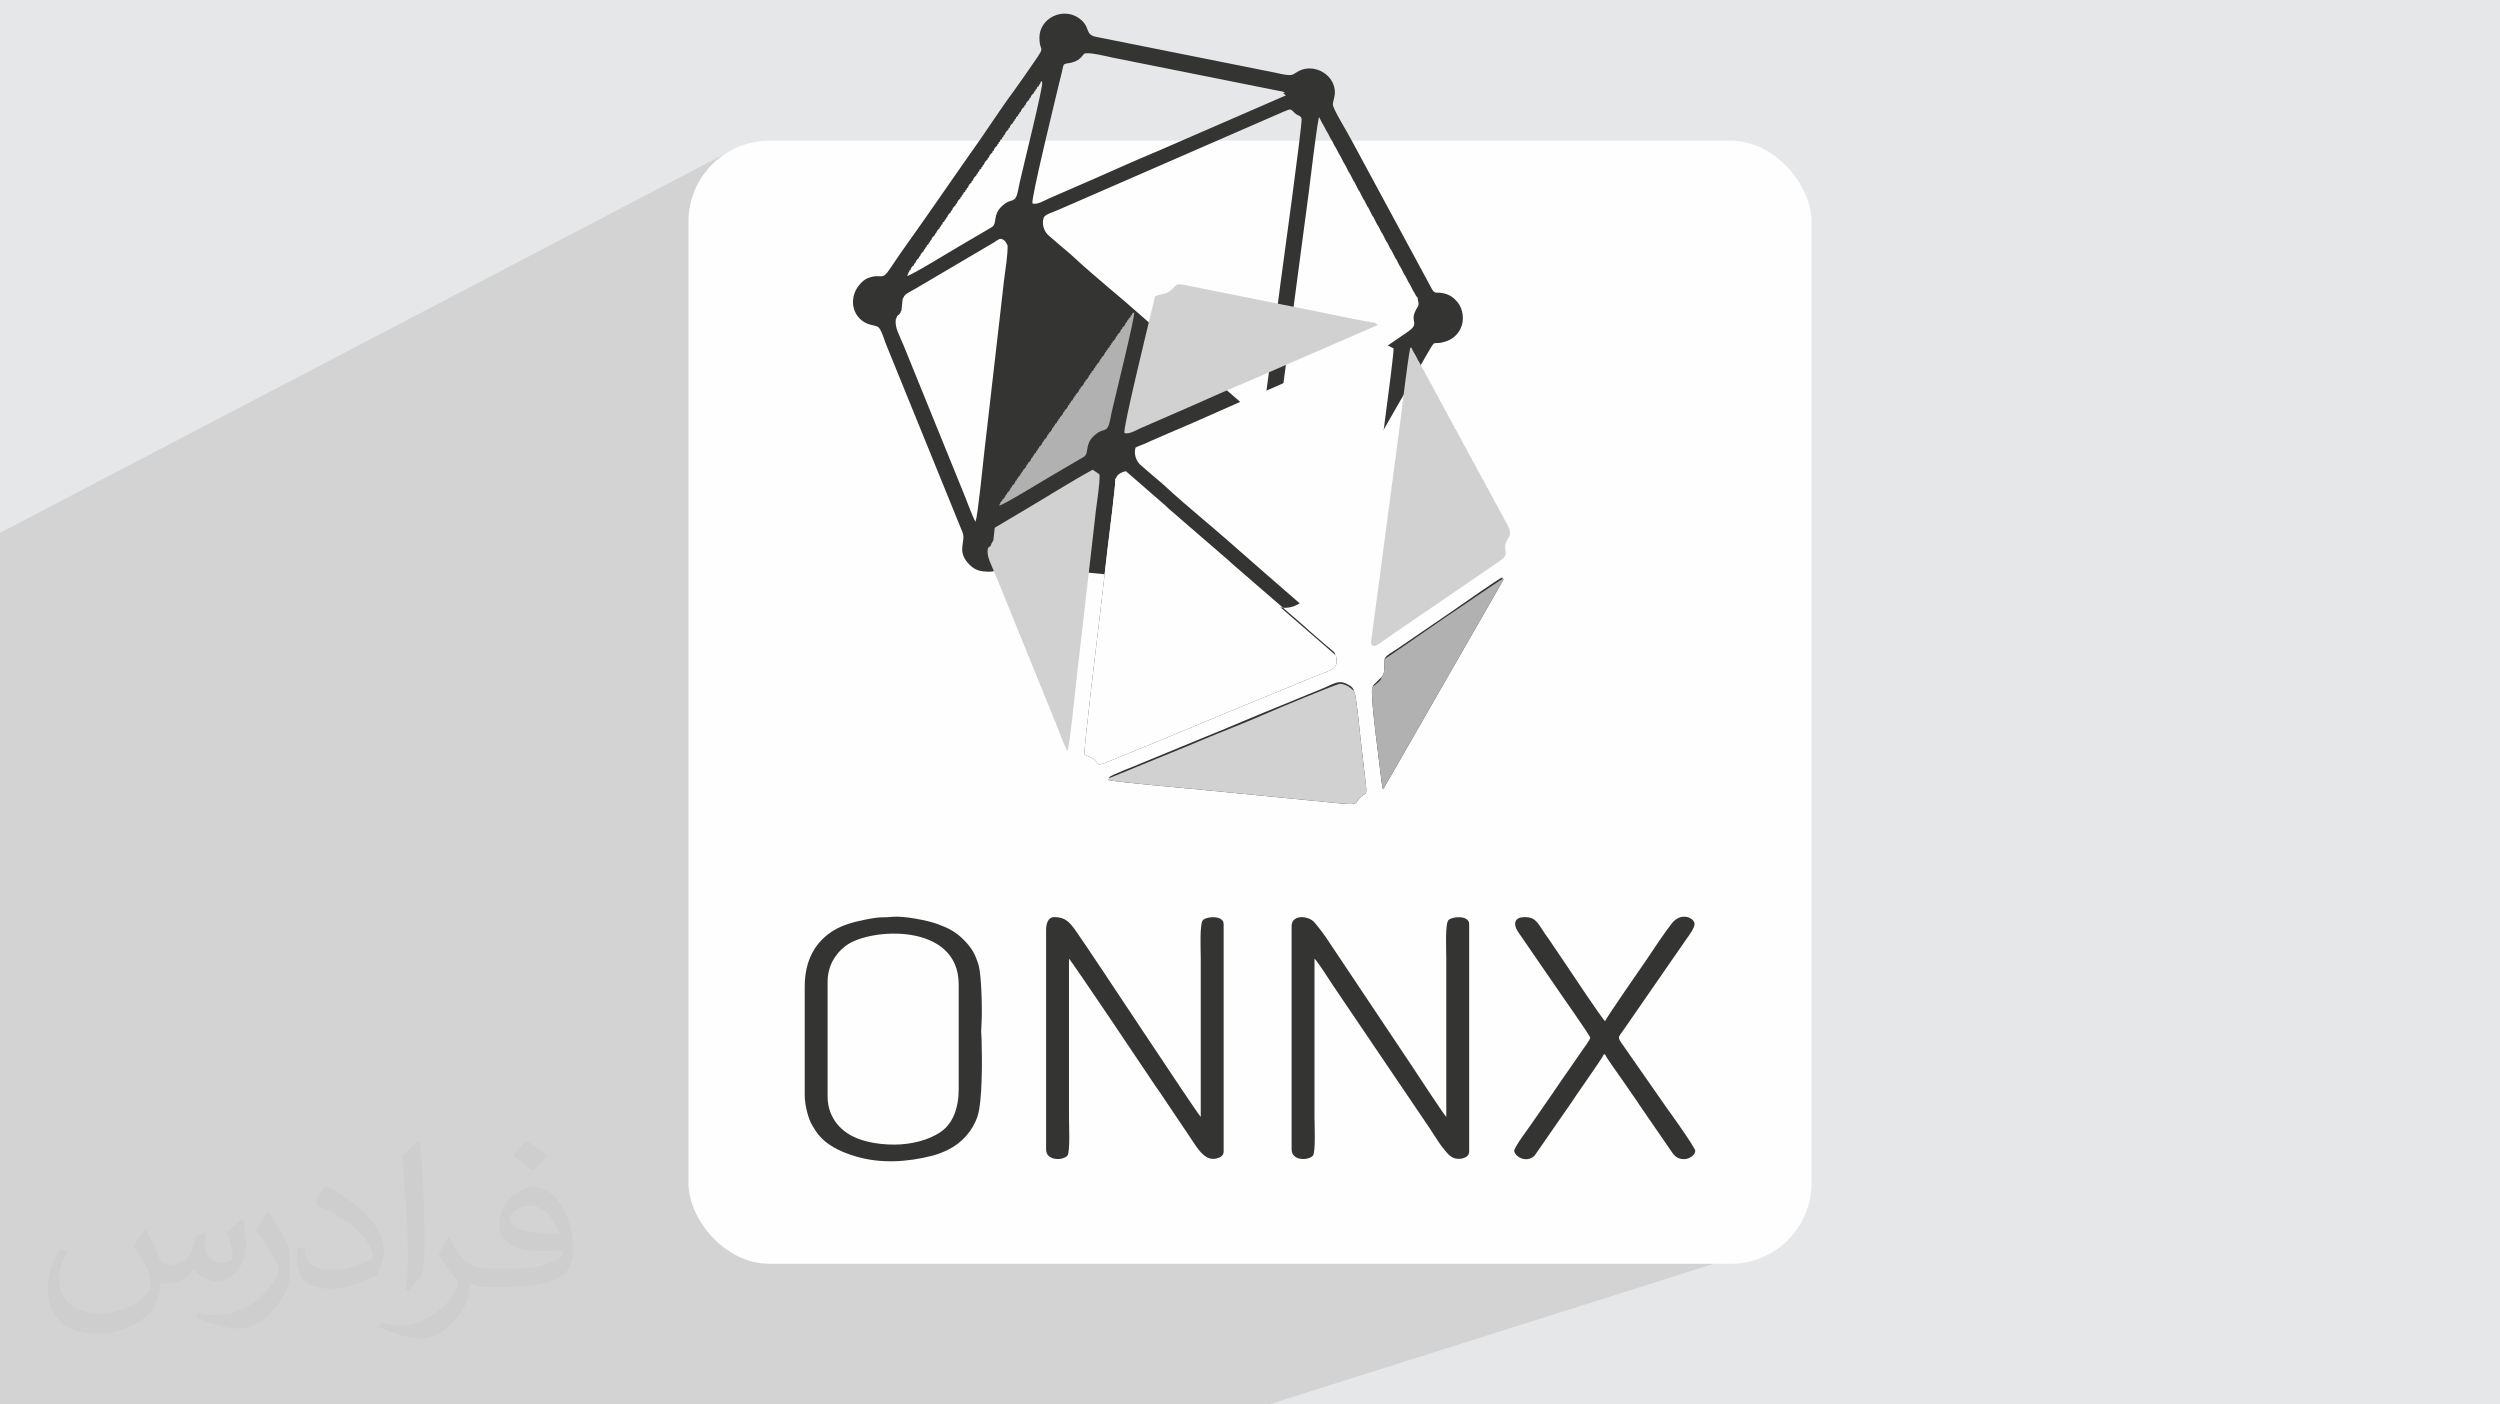
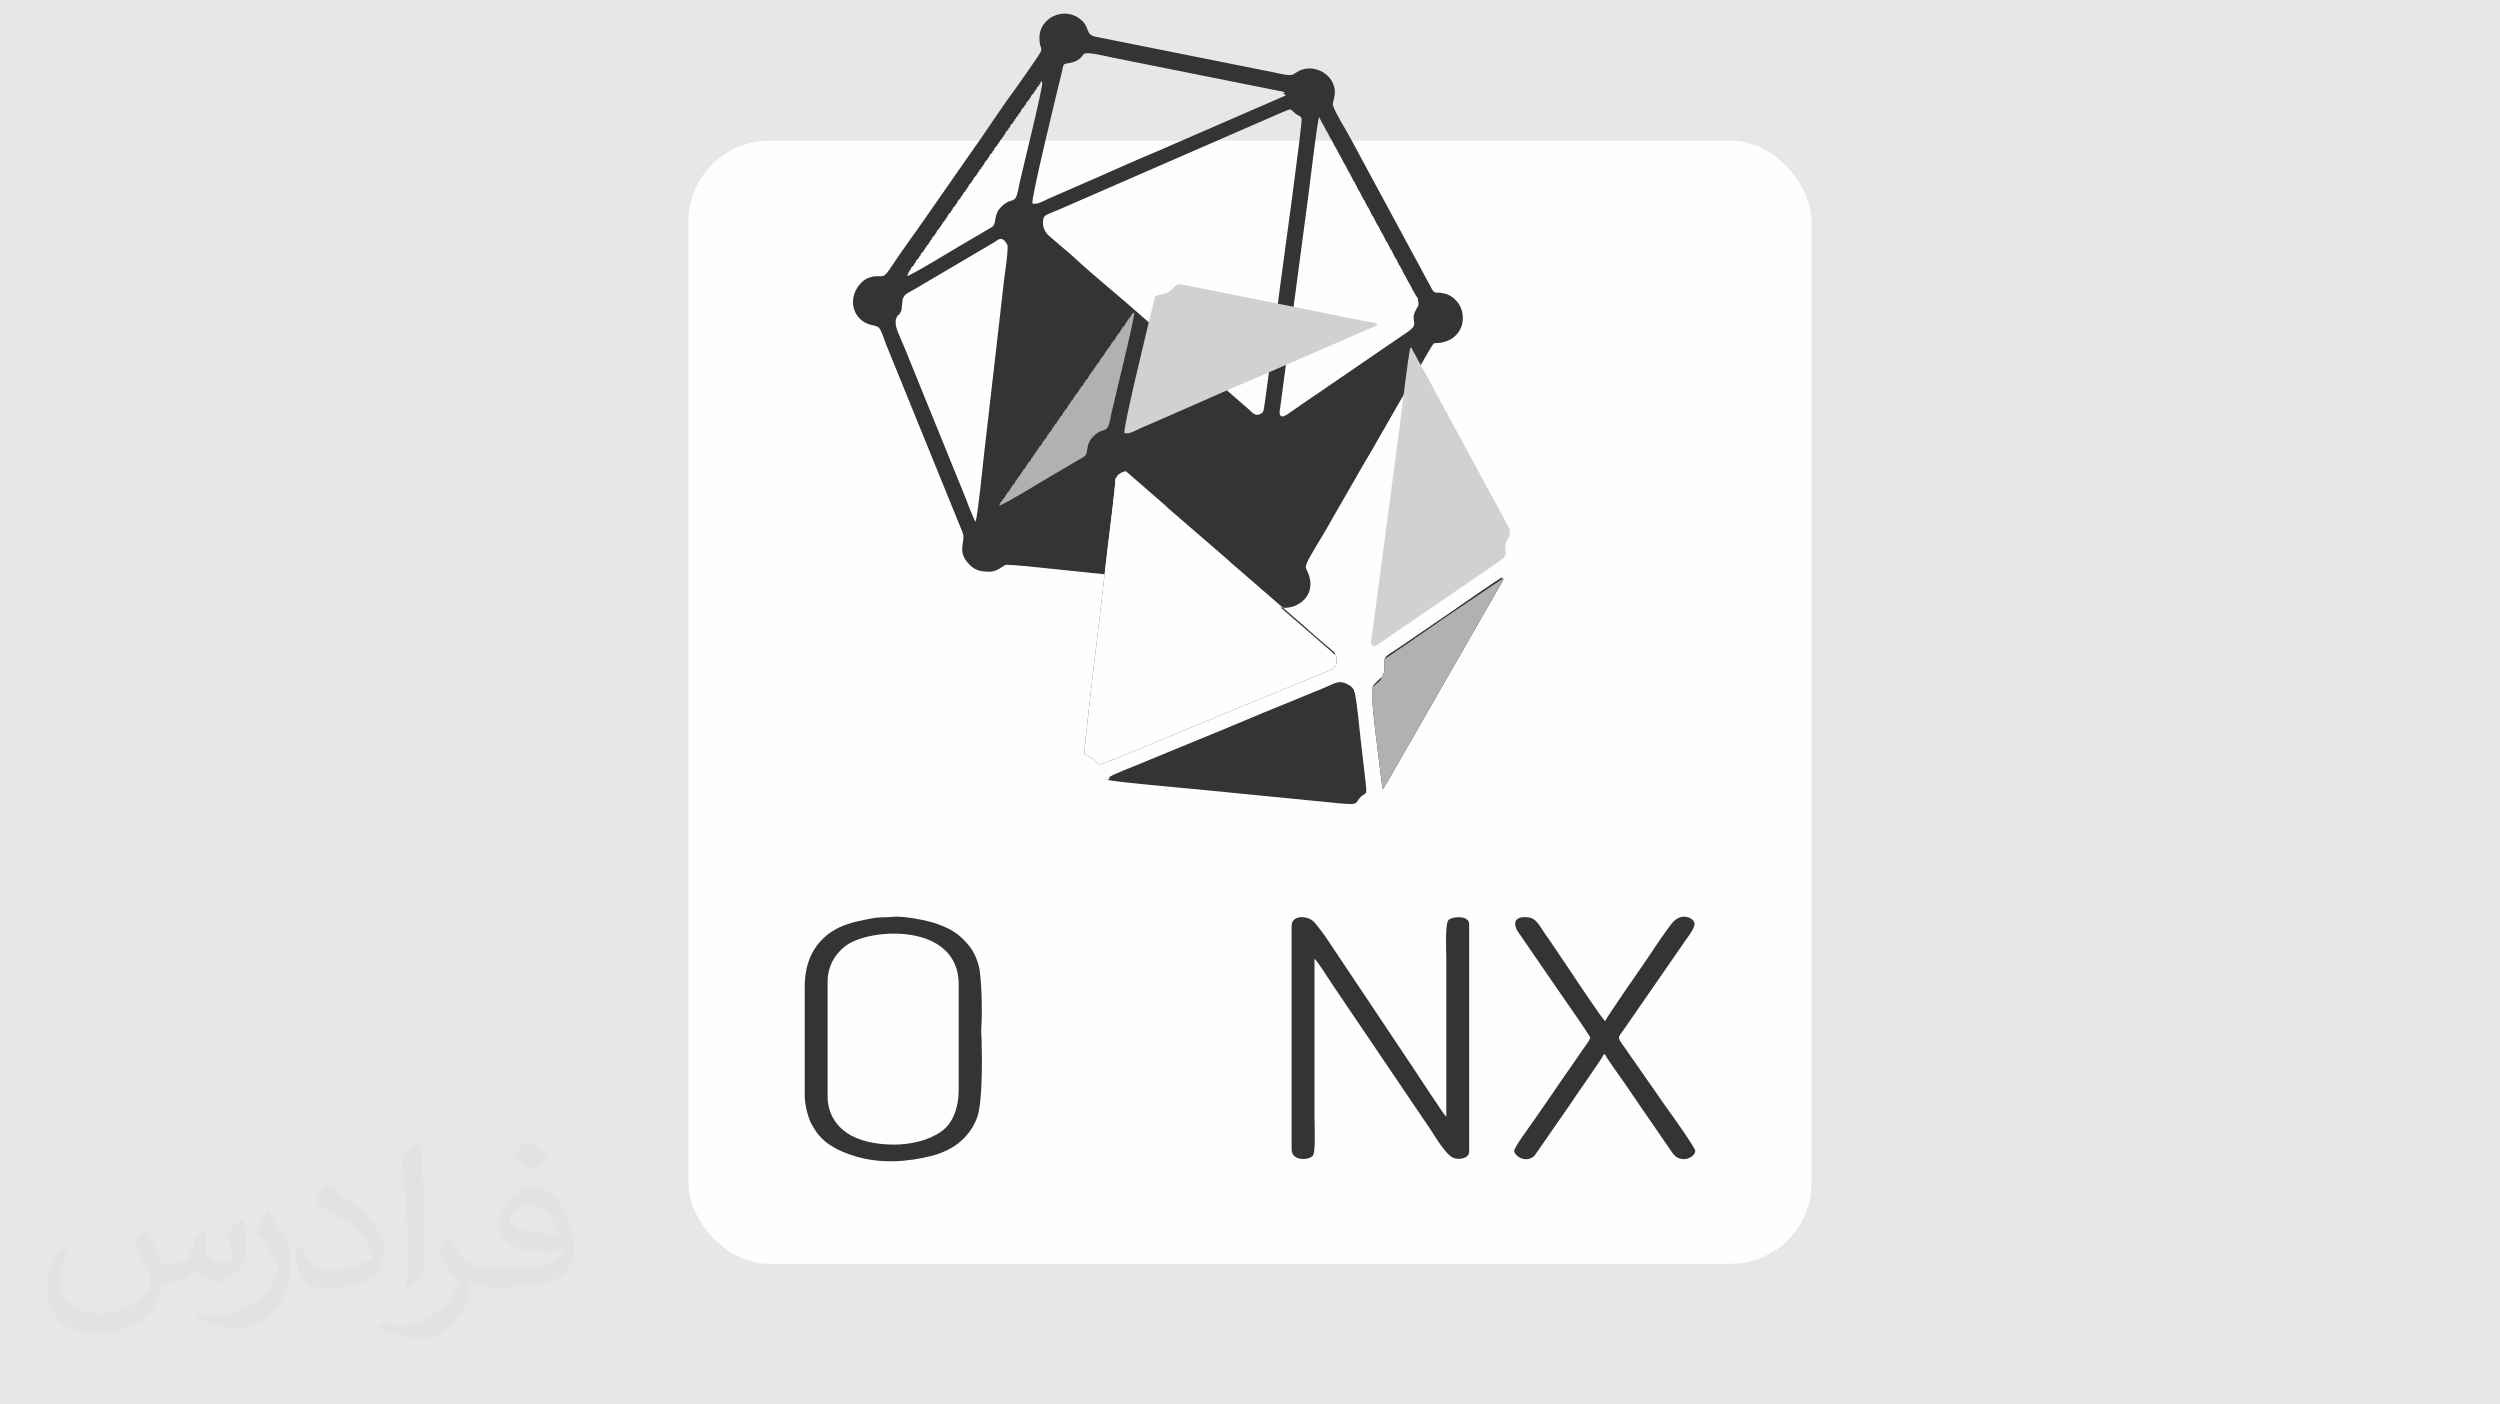
<svg xmlns="http://www.w3.org/2000/svg" xml:space="preserve" width="94.192mm" height="52.917mm" version="1.0" style="shape-rendering:geometricPrecision; text-rendering:geometricPrecision; image-rendering:optimizeQuality; fill-rule:evenodd; clip-rule:evenodd" viewBox="0 0 9404.92 5283.66">
  <defs>
    <style type="text/css">
   
    .fil3 {fill:#FEFEFE}
    .fil4 {fill:#343433}
    .fil7 {fill:#B1B1B1}
    .fil6 {fill:#D1D1D1}
    .fil5 {fill:#FEFEFE}
    .fil2 {fill:#373435;fill-opacity:0.031}
    .fil1 {fill:#2B2A29;fill-opacity:0.102}
    .fil0 {fill:#E6E7E8}
   
  </style>
  </defs>
  <g id="Layer_x0020_1">
    <polygon class="fil0" points="-0,0 9404.92,0 9404.92,5283.66 -0,5283.66 " />
-     <polygon class="fil1" points="6532.25,3955.98 6723.22,4667.13 4773.4,5283.66 38.76,5283.66 -0,5283.66 -0,2004.49 2736.98,573.52 " />
    <path class="fil2" d="M548.54 4627.69c17.95,27.21 29.6,53.36 40.96,82.43 8.45,16.91 12.93,48.09 52.57,48.09 11.61,0 28.28,-3.42 43.06,-11.61 16.63,-8.73 29.32,-21.94 35.94,-42l15.85 -53.36 38.57 -19.02 2.64 2.64c-5.27,20.09 -6.59,39.36 -6.59,54.43 0,44.63 38.57,61.56 69.22,61.56 17.95,0 34.09,-8.73 34.09,-25.11 0,-21.13 -8.98,-57.06 -20.62,-89.29 17.95,-17.95 35.94,-35.94 56.53,-50.47l3.17 1.6c8.98,38.04 14,75.56 14,100.66 0,24.57 -10.83,51.79 -19.81,69.49 -18.49,34.87 -51.25,62.62 -90.87,62.62 -30.1,0 -63.65,-15.07 -86.66,-43.06l-1.32 0c-21.66,26.96 -55.22,51.25 -108.86,51.25l-16.63 0c-2.64,35.41 -10.29,60.49 -21.94,82.95 -31.95,62.34 -126.81,106.47 -216.1,106.47 -124.17,0 -186.51,-71.59 -186.51,-166.96 0,-58.91 19.27,-113.6 48.88,-152.42l24.29 10.04c-18.49,35.41 -30.91,68.68 -30.91,101.45 0,89.29 72.66,131.83 156.4,131.83 77.68,0 173.83,-49.41 191.28,-106.72 -6.59,-62.62 -30.1,-91.93 -66.04,-148.99 10.83,-19.02 24.83,-38.04 42.28,-58.38l3.17 0 0 0 0 0 -0.02 -0.09zm1432.13 -336.04c26.15,16.39 51.79,35.66 76.87,57.85 -14,19.81 -31.45,37.79 -53.11,53.64 -25.11,-20.34 -50.19,-37.79 -75.84,-56.27 17.42,-19.55 34.62,-38.29 52.04,-55.22l0 0 0 0 0 0 0 0 0 0 0.03 0zm13.47 244.11c-42.28,0 -76.87,27.75 -76.87,48.34 0,44.13 84.53,57.85 185.72,57.31 -12.68,-51.79 -57.06,-105.68 -108.86,-105.68l0.01 0.03zm-94.86 236.19c54.96,0 103.04,-1.6 139.74,-10.83 40.96,-10.29 75.56,-30.91 75.56,-45.17 0,-3.7 0,-8.19 -1.32,-11.89 -22.98,2.11 -49.41,2.11 -72.38,2.11 -74.49,0 -131.55,-16.91 -154.02,-58.66 -5.55,-11.61 -9.51,-24.57 -9.51,-39.36 0,-40.43 17.42,-79.79 48.09,-107 25.61,-22.45 53.89,-36.44 82.67,-36.44 52.04,0 93.51,41.75 122.57,107.54 15.85,35.94 26.68,77.4 26.68,129.72 0,34.87 -9.51,64.19 -31.17,85.85 -40.43,39.11 -114.92,53.89 -229.04,53.89l-51.79 0 0 0 -13.47 0c-28.28,0 -48.62,-5.02 -64.72,-17.42l-2.64 0c0.79,6.59 1.32,12.93 1.32,19.02 0,25.61 -8.45,58.38 -25.61,84.53 -50.72,75.3 -105.68,108.04 -153.24,108.04 -48.09,0 -107,-18.49 -160.11,-42.54l9.51 -18.49c17.17,7.13 40.96,11.89 73.7,11.89 85.85,0 198.66,-82.43 212.66,-163 -3.17,-6.59 -8.98,-15.32 -17.17,-24.57 -25.11,-29.85 -40.96,-54.68 -55.75,-80.83 12.68,-25.11 24.29,-45.17 35.13,-63.4l4.49 -0.53c36.72,74.77 69.99,117.55 144.23,117.55l11.61 0 0 0 53.89 0 0 0 0 0 0 0 0 0 0 0 0.09 0.01zm-371.98 79c6.34,-34.34 6.87,-72.91 6.87,-108.86l0 -53.36c0,-99.6 -12.68,-244.36 -22.98,-338.68 17.95,-19.27 43.06,-42 62.87,-57.31l5.81 1.6c13.47,118.62 16.63,256 16.63,383.06 0,33.3 -1.32,65.79 -4.49,89.55 -1.85,30.1 -19.27,52.83 -56.53,87.7l-8.19 -3.7zm-382.8 -157.19c1.85,46.77 24.83,83.49 105.15,83.49 49.93,0 92.19,-12.93 138.96,-35.13 8.45,-3.7 12.93,-8.73 12.93,-12.93 0,-29.32 -22.45,-68.15 -60.23,-103.55 -36.72,-33.3 -85.34,-62.62 -130.76,-82.18 -15.6,-6.59 -20.62,-13.47 -20.62,-20.09 0,-13.47 17.95,-41.75 32.77,-62.09l5.02 -0.53c52.04,27.21 110.17,67.64 153.24,112.53 39.11,41.47 63.4,83.49 63.4,129.19 0,33.81 -10.29,65.51 -26.96,95.11 -57.06,28.79 -117.83,50.72 -178.06,50.72 -73.17,0 -123.1,-34.34 -123.1,-114.92 0,-8.73 0,-22.19 3.17,-39.64l25.11 0 0 0 0 0 0 0 0 0 0 0 -0.02 0zm-132.37 -132.9l45.45 73.45c16.63,27.21 32.23,56.81 32.23,103.55l0 59.7c0,48.34 -30.91,100.13 -80.83,151.38 -39.11,34.62 -73.7,49.41 -105.68,49.41 -47.55,0 -101.98,-14.79 -164.85,-41.75l7.13 -18.49c19.81,5.27 42.79,9.77 71.06,9.77 90.36,-0.53 182.8,-66.57 225.08,-147.15 5.02,-9.26 6.87,-17.95 6.87,-24.04 0,-9.26 -5.02,-19.55 -8.98,-28.79 -22.98,-43.31 -48.62,-82.95 -76.87,-119.68 14.79,-23.25 29.6,-45.7 45.7,-67.9l3.7 0.53 0 0 0 0 0 0 0 0 0 0 -0.02 0.01z" />
    <rect class="fil3" x="2589.93" y="529.3" width="4225.03" height="4225.03" rx="304.59" ry="304.59" />
    <g id="_1253471850368">
      <path class="fil4" d="M5093.85 2599.5l0 2.61 2.61 2.61c10.26,52.29 15.19,114.69 21.63,171.48 6.41,56.49 13.15,113.78 19.72,170.6 5.69,49.28 0,33.56 -17.29,49.88 -26.95,25.42 -1.72,33.1 -86.53,24.94l-522.13 -51.44c-39.76,-3.92 -334.1,-29.42 -344.29,-36.7 0.43,-0.45 1.12,-1.02 1.4,-1.26 0.29,-0.25 1.06,-0.96 1.4,-1.25l6.62 -5.32 -6.8 0c6.88,-9.38 101.01,-44.67 113.92,-50.46l232.74 -96.02c105.24,-41.96 214.83,-90.39 319.44,-131.95l86.84 -35.8c20.65,-8.21 38.98,-15.47 59.27,-24.22 42.09,-18.18 56.8,-31.12 92.21,-10.18 9.69,5.73 16.25,11.21 19.26,22.5zm-897.46 -798.42l2.5 -2.62c3.4,-14.63 22.6,-22.85 36.52,-26.09l146.51 127.47c5.07,4.06 7.17,7.13 12.03,11.45l223.91 193.56c5.91,4.56 7.11,6.57 12.17,11.31l272.71 236.09c9.02,8.44 15.82,13.87 24.77,22.2l61.36 53.45c5.56,4.95 7.38,5.18 13.02,10.45 17.79,16.62 18.46,12.37 21.51,25.46l2.5 2.62c10.84,53.35 -13.55,50.61 -87.82,81.64 -41.64,17.39 -82.61,34.45 -123.75,51.08 -206.34,83.42 -412.36,171.76 -618.67,255.36 -86.39,35.01 -50.06,20.86 -87.56,-2.54 -9.12,-5.69 -20.02,-8.62 -28.51,-13 -3.18,-20.68 53.77,-487.36 57.63,-520.37 10.16,-86.95 20.03,-172.69 30.12,-259.4 5.84,-50.28 28.07,-221.71 29.05,-258.13zm965.28 787.98l2.63 -5.21c2.48,-9.27 8.68,-12.66 15,-18.92 6.67,-6.61 11.51,-12.65 18.92,-17.61l2.62 -5.21 2.59 -5.22 0 -2.61 2.61 -2.61c3.33,-20.39 1.25,-31.22 2.61,-52.19 3.86,-14.24 34.2,-28.98 52.2,-41.76l195.18 -133.58c23.9,-15.87 184.28,-129.36 196.21,-132.55l0 6c6.14,1.33 1.77,-1.97 4.21,2.02l-452.65 788.96c-2.35,-3.39 -0.15,1.94 -3.08,-6.3l-2.88 -18.22c-9.18,-80.7 -41.34,-308.09 -36.17,-354.98zm490.56 -417.47zm-345.98 -863.65l345.98 863.65zm-345.98 -863.65c5.66,-4.72 2.15,-3.32 4.16,0l2.61 5.21 2.62 5.22 2.61 5.21 2.61 5.22 2.84 2.61 0 2.62 2.39 2.61 2.61 5.22 2.61 5.21 2.62 5.22 2.61 5.22 2.84 2.61 0 2.61 2.39 2.62 2.61 5.21 2.61 5.22 2.62 5.21 2.61 5.22 2.84 2.61 0 2.62 2.39 2.61 2.61 5.22 2.61 5.21 2.62 5.22 2.61 5.22 2.84 2.61 0 2.61 2.39 2.62 2.61 5.21 2.61 5.22 2.62 5.21 2.61 5.22 2.84 2.61 0 2.62 2.38 2.61 2.62 5.22 2.61 5.21 2.61 5.22 2.62 5.22 2.61 5.21 2.84 2.61 0 2.62 2.39 2.61 2.61 5.22 2.61 5.21 2.62 5.22 2.61 5.22 2.61 5.21 2.84 2.62 0 2.61 2.39 2.61 2.61 5.22 2.62 5.22 2.61 5.21 2.61 5.22 2.61 5.21 2.62 2.62 2.61 5.21 2.61 5.22 2.62 5.22 2.61 5.21 2.61 5.22 2.62 5.22 2.61 2.61 2.61 5.22 2.62 5.21 2.61 5.22 2.61 5.21 2.62 5.22 2.61 5.22 2.61 2.61 2.62 5.22 2.61 5.21 2.61 5.22 2.62 5.22 2.61 5.21 2.61 2.62 2.61 5.21 2.62 5.22 2.61 5.21 2.61 5.22 2.62 5.22 2.61 5.21 2.61 2.62 2.62 5.21 2.61 5.22 2.61 5.22 2.62 5.21 2.61 5.22 2.61 5.21 2.62 2.62 2.61 5.21 2.61 5.22 2.62 5.22 2.61 5.21 2.61 5.22 2.62 2.61 2.61 5.22 2.61 5.22 2.61 5.21 2.62 5.22 2.61 5.21 2.61 5.22 2.62 2.61 2.61 5.22 2.61 5.22 2.62 5.21 2.61 5.22 2.61 5.22 2.62 2.61 2.61 5.22 2.61 5.21 2.62 5.22 2.61 5.21 2.61 5.22 2.62 5.22 2.61 2.61 2.61 5.22 2.62 5.21 2.61 5.22 2.61 5.22 2.61 5.21 2.84 2.61 0 2.62 2.39 2.61 2.61 5.22 2.62 5.21 2.61 5.22 2.61 5.22 2.62 5.21 2.61 2.62 2.61 5.21 2.62 5.22 2.61 5.22 2.61 5.21 2.62 5.22 2.83 2.61 0 2.61 2.39 2.62 2.62 5.21 2.61 5.22 2.61 5.22 2.61 5.21 2.62 5.22 2.84 2.61 0 2.62 2.38 2.61 2.62 5.22 2.61 5.21c5.48,3.81 3.37,0.49 5.44,7.83 6.81,31.74 1.92,24.17 -9.39,48.26 -20.28,43.21 21.34,45.47 -33.71,81.08l-179.7 123.02c-48.14,33.89 -95.51,64.55 -143.94,98.7 -23.24,16.39 -49.94,33.14 -73.14,49.58 -12.36,8.77 -22.11,16.25 -35.26,24.64 -6.68,4.27 -46.38,39.06 -44.34,0.42 0.28,-5.28 1.77,-12.29 2.61,-18.5l107 -806.24c8.03,-63.94 26.87,-225.26 37.58,-279.36zm-1590.19 756.67l2.73 -5.22c2.29,-8.58 3.78,-8.59 10.43,-13.05l2.62 -5.21 2.5 -2.62 0 -2.61 2.61 -2.61 5.21 -46.97 2.73 -2.61c3.3,-14.11 22.34,-20.49 44.5,-33.78l297.19 -175.07c6.55,-3.97 16.61,-13.57 25.66,-12.45 9.24,1.13 18.99,11.26 21.43,20.39l2.73 2.62c1.56,36.91 -8.89,94.11 -13.33,132.76 -4.94,42.93 -9.89,87.82 -14.92,130.92l-59.79 519.75c-4.82,42.31 -23.66,231.86 -32.32,257.43 -9.11,-12.32 -31.84,-75.14 -40.03,-95.29l-230.64 -567.77c-15.49,-38 -34.33,-67.94 -29.3,-98.62zm555.88 -380.95c3.37,-12.62 32.24,-20.64 55.53,-30.58l845.02 -368.26c34.04,-14.13 26.86,-11.61 45.92,5.54 10.74,9.68 20.48,6.38 24.17,20.19 2.94,22.04 -75.72,591.5 -80.72,628.92 -4.72,35.28 -58.34,457.81 -62.75,469.75 -3.07,8.31 -14.55,16.55 -27.78,14.4 -10.54,-1.72 -19.27,-12.22 -25.72,-18.51l-236.13 -204.89c-10.13,-9.52 -15.05,-12.41 -23.58,-20.72 -5.55,-5.4 -7.1,-6.1 -12.69,-10.84l-129.3 -113.23c-81.9,-73.12 -180.2,-151.75 -259.78,-225.57 -6.38,-5.91 -16.52,-15.09 -23.64,-20.7 -8.75,-6.9 -15.22,-13.6 -24.04,-20.39l-47.63 -41.12c-14.53,-14.08 -24.19,-39.88 -16.86,-63.98zm73.06 -568.81c2.83,-10.57 6.61,-11.48 18.29,-13.03 46.02,-6.06 53.87,-30.13 61.02,-35.54 12.43,-9.37 91.4,10.95 108.78,14.43l621.88 124.36c11.53,2.22 19.81,1.86 24.99,8.93l-7.83 0 9.55 7.16c0.28,-0.51 1.19,0.84 1.72,1.34l-476.6 207.19c-79.84,33.36 -158.89,68.49 -238.11,103.67l-178.11 77.6c-15.56,6.93 -44.21,24.49 -60.56,17.92 -5.85,-17.36 86.59,-393.89 100.06,-450.79 5.3,-22.38 11.2,-42.94 14.93,-63.24zm-581.23 777.55c-4.15,-2.04 -4.47,-0.28 -0.62,-2.62l2.61 -2.61c1.78,-7.45 -0.4,-3.92 5.22,-7.83 2.25,-8.44 6.66,-13.99 13.04,-18.26 1.79,-7.45 -0.4,-3.92 5.22,-7.83 2.26,-8.45 6.67,-14 13.04,-18.26 1.79,-7.45 -0.39,-3.93 5.22,-7.83 2.26,-8.45 6.67,-14 13.05,-18.26 1.78,-7.45 -0.4,-3.93 5.21,-7.83 1.79,-7.45 -0.39,-3.93 5.22,-7.83 2.44,-9.12 0.99,-5.86 7.83,-10.44 1.78,-7.44 -0.4,-3.92 5.21,-7.83 1.79,-7.44 -0.39,-3.92 5.22,-7.83 2.26,-8.44 6.67,-13.99 13.05,-18.26 1.78,-7.45 -0.4,-3.92 5.21,-7.83 2.26,-8.44 6.67,-13.99 13.05,-18.26 1.78,-7.45 -0.4,-3.92 5.22,-7.83 1.78,-7.45 -0.4,-3.92 5.21,-7.83 2.44,-9.12 0.99,-5.86 7.83,-10.43 1.79,-7.45 -0.4,-3.92 5.22,-7.83 1.78,-7.45 -0.4,-3.92 5.21,-7.83 2.26,-8.45 6.67,-14 13.05,-18.26 1.78,-7.45 -0.4,-3.93 5.22,-7.83 2.25,-8.45 6.66,-14 13.04,-18.26 1.79,-7.45 -0.4,-3.93 5.22,-7.83 2.26,-8.45 6.67,-14 13.04,-18.27 1.79,-7.44 -0.39,-3.92 5.22,-7.83 1.79,-7.44 -0.4,-3.92 5.22,-7.83 2.43,-9.12 0.99,-5.85 7.83,-10.43 1.78,-7.45 -0.4,-3.92 5.21,-7.83 1.79,-7.44 -0.39,-3.92 5.22,-7.83 2.26,-8.44 6.67,-13.99 13.04,-18.26 1.79,-7.45 -0.39,-3.92 5.22,-7.83 2.26,-8.44 6.67,-13.99 13.05,-18.26 1.78,-7.45 -0.4,-3.92 5.21,-7.83 1.79,-7.45 -0.39,-3.92 5.22,-7.83 2.44,-9.12 0.99,-5.86 7.83,-10.43 1.78,-7.45 -0.4,-3.93 5.22,-7.83 1.78,-7.45 -0.4,-3.92 5.21,-7.83 2.26,-8.45 6.67,-14 13.05,-18.26 1.78,-7.45 -0.4,-3.93 5.21,-7.83 2.26,-8.45 6.67,-14 13.05,-18.27 1.79,-7.44 -0.4,-3.92 5.22,-7.83 2.25,-8.44 6.66,-13.99 13.04,-18.26 1.79,-7.44 -0.39,-3.92 5.22,-7.83 1.78,-7.44 -0.4,-3.92 5.21,-7.83 2.44,-9.12 1,-5.86 7.83,-10.43 1.79,-7.45 -0.39,-3.92 5.22,-7.83 1.79,-7.45 -0.4,-3.92 5.22,-7.83 2.25,-8.44 6.66,-13.99 13.04,-18.26 1.79,-7.45 -0.39,-3.92 5.22,-7.83 2.26,-8.45 6.67,-13.99 13.05,-18.26 1.78,-7.45 -0.4,-3.92 5.21,-7.83 1.79,-7.45 -0.39,-3.92 5.22,-7.83 2.44,-9.12 0.99,-5.86 7.83,-10.43 1.78,-7.45 -0.4,-3.93 5.21,-7.83 1.79,-7.45 -0.39,-3.93 5.22,-7.83 2.26,-8.45 6.67,-14 13.05,-18.27 1.78,-7.44 -0.4,-3.92 5.21,-7.82 2.26,-8.45 6.67,-14 13.05,-18.27 1.78,-7.44 -0.4,-3.92 5.21,-7.83 2.26,-8.44 6.67,-13.99 13.05,-18.26 1.79,-7.45 -0.4,-3.92 5.22,-7.83 1.78,-7.45 -0.4,-3.92 5.21,-7.83 2.44,-9.12 1,-5.86 7.83,-10.43 1.79,-7.45 -0.39,-3.92 5.22,-7.83 1.51,-6.29 4.14,-17.62 7.83,-5.22 4.15,13.75 -71.98,318.64 -84.99,376.91 -3.57,16.02 -7.97,50.89 -18.01,60.2 -11.5,10.64 -22.09,2.79 -48.38,27.29 -36.4,33.95 -16.15,64.76 -38.22,79.17l-121.75 71.39c-26.88,15.63 -181.28,110.39 -197.27,112.4l5.66 -9.82zm492.52 -887.14c0,68.29 35.55,11.67 -51.12,136.74l-43.21 61.16c-59.3,79.86 -111.83,164.22 -170.3,244.56l-159.61 229.17c-45.79,66.18 -94,131.11 -138.32,198.27 -29.72,45.05 -30.41,18.69 -73.1,31.27 -14.06,4.14 -23.88,10.3 -33.01,19.17 -52.39,50.88 -39.87,131.05 22.61,156.24 11.81,4.76 29.94,6.64 38.19,11.37 12.51,7.19 24.17,48.97 30.1,63.83l288.96 710.44c12.1,33.01 -21.3,65.73 18.17,112.21 25.38,29.88 46.81,34.65 85.38,34.65 26.53,0 53.25,-26.09 60.01,-26.09 55.81,0 334.37,34.35 412.27,39.14l203.93 20.46c57.35,5.95 155.13,12.51 207.22,19.79 15.81,2.21 124.08,7.66 134.21,17.12 6.07,5.68 8.64,15.68 13.44,23.09 54.65,84.25 188.84,32.16 172.3,-62.6 -12.01,-68.88 -46.45,-12.1 51.52,-174.57 11.93,-19.79 22.66,-39.56 34.2,-59.73l86.87 -150.57c27.89,-51.19 60.29,-101.33 87.82,-152.23 5.62,-10.39 11.39,-18.62 17.37,-29.6 5.92,-10.87 10.86,-19.63 17.05,-29.91 12.5,-20.81 22.59,-40.34 35.2,-61.34l86.8 -150.65c5.94,-10.32 10.48,-19.18 16.89,-30.07 47.99,-81.65 17.62,-36.62 82.82,-60.68 21.7,-8.01 40.1,-25.85 49.93,-46.61 14.96,-31.59 9.16,-74.34 -11.96,-99.22 -12.97,-15.29 -26.76,-26.54 -48.71,-32.17 -35.77,-9.18 -35.45,8.42 -53.17,-27.71l-297.44 -550.57c-13.57,-27.22 -69.61,-115.82 -69.61,-133.91 0,-7.25 7.83,-29.01 7.83,-44.35 0,-66.49 -75.88,-109.37 -133.86,-81.68 -11.94,5.7 -21.05,16.45 -35.75,16.45 -18.3,0 -38.27,-5.83 -55.88,-9.36l-674.11 -134.75c-43.08,-8.66 -17.67,-38.92 -64.68,-71 -60.67,-41.4 -147.26,1.76 -147.26,74.21z" />
-       <path class="fil5" d="M4271.93 1683.66c-7.33,24.1 2.34,49.9 16.86,63.98l47.63 41.12c8.83,6.79 15.3,13.49 24.04,20.39 7.12,5.61 17.26,14.79 23.64,20.7 79.58,73.82 177.88,152.45 259.78,225.57l129.3 113.23c5.59,4.74 7.14,5.44 12.69,10.84 8.54,8.31 13.45,11.2 23.58,20.72l236.13 204.89c6.45,6.29 15.18,16.79 25.72,18.51 13.23,2.16 24.71,-6.09 27.78,-14.4 4.41,-11.94 58.03,-434.47 62.75,-469.75 5,-37.41 83.65,-606.88 80.72,-628.92 -9.06,-4.79 -19.3,-8.38 -26.22,-15.54 -8.74,-9.03 -11.93,-16.43 -28.23,-10.46l-183.74 80.04c-20.7,8.95 -38.93,16.98 -60.02,26.1 -21.06,9.09 -40.47,18.6 -61.5,27.21 -40.65,16.66 -79.98,35.39 -121.89,52.93 -121.09,50.7 -244.28,108.61 -365.31,159.15l-61.87 26.85c-10.58,4.57 -20.59,9.3 -30.62,13.73 -10.27,4.53 -21.66,8.04 -31.25,13.11z" />
      <path class="fil5" d="M4198.88 1798.47l-2.5 2.62c-0.98,36.41 -23.2,207.85 -29.05,258.13 -10.09,86.71 -19.96,172.45 -30.12,259.4 -3.86,33.01 -60.81,499.69 -57.63,520.37 8.49,4.38 19.39,7.31 28.51,13 37.49,23.39 1.17,37.54 87.56,2.54 206.32,-83.6 412.34,-171.94 618.67,-255.36 41.14,-16.63 82.12,-33.69 123.75,-51.08 74.27,-31.02 98.66,-28.29 87.82,-81.64l-2.5 -2.62 -483.39 -419.41c-5.47,-5.32 -6.59,-6.69 -12.36,-11.11l-178.94 -155.05c-5.82,-4.53 -7.06,-6.71 -12.32,-11.16l-38.99 -34.07c-5.64,-5.29 -7.45,-5.5 -13.02,-10.46l-38.41 -34.68c-4.12,-4.35 -5.89,-8.28 -15.11,-7.16 -10.37,1.26 -24.02,12.42 -31.97,17.74z" />
      <path class="fil6" d="M5678.53 1986.33c-5.84,-3.84 -3.62,-0.24 -5.44,-7.83l-2.61 -5.21 -2.62 -5.22 -2.38 -2.61 0 -2.62 -2.84 -2.61 -2.62 -5.22 -2.61 -5.21 -2.61 -5.22 -2.61 -5.22 -2.62 -5.21 -2.39 -2.62 0 -2.61 -2.83 -2.61 -2.62 -5.22 -2.61 -5.21 -2.61 -5.22 -2.62 -5.22 -2.61 -5.21 -2.61 -2.62 -2.62 -5.21 -2.61 -5.22 -2.61 -5.22 -2.62 -5.21 -2.61 -5.22 -2.39 -2.61 0 -2.62 -2.84 -2.61 -2.61 -5.21 -2.61 -5.22 -2.61 -5.22 -2.62 -5.21 -2.61 -5.22 -2.61 -2.61 -2.62 -5.22 -2.61 -5.22 -2.61 -5.21 -2.62 -5.22 -2.61 -5.21 -2.61 -5.22 -2.62 -2.61 -2.61 -5.22 -2.61 -5.22 -2.62 -5.21 -2.61 -5.22 -2.61 -5.22 -2.62 -2.61 -2.61 -5.22 -2.61 -5.21 -2.62 -5.22 -2.61 -5.21 -2.61 -5.22 -2.61 -5.22 -2.62 -2.61 -2.61 -5.22 -2.61 -5.21 -2.62 -5.22 -2.61 -5.22 -2.61 -5.21 -2.62 -2.62 -2.61 -5.21 -2.61 -5.22 -2.62 -5.21 -2.61 -5.22 -2.61 -5.22 -2.62 -5.21 -2.61 -2.62 -2.61 -5.21 -2.62 -5.22 -2.61 -5.22 -2.61 -5.21 -2.62 -5.22 -2.61 -5.21 -2.61 -2.62 -2.61 -5.21 -2.62 -5.22 -2.61 -5.22 -2.61 -5.21 -2.62 -5.22 -2.61 -2.61 -2.61 -5.22 -2.62 -5.22 -2.61 -5.21 -2.61 -5.22 -2.62 -5.21 -2.61 -5.22 -2.61 -2.61 -2.62 -5.22 -2.61 -5.22 -2.61 -5.21 -2.62 -5.22 -2.61 -5.22 -2.61 -5.21 -2.62 -2.62 -2.61 -5.21 -2.61 -5.22 -2.61 -5.21 -2.62 -5.22 -2.61 -5.22 -2.39 -2.61 0 -2.61 -2.84 -2.62 -2.61 -5.21 -2.61 -5.22 -2.62 -5.22 -2.61 -5.21 -2.61 -5.22 -2.39 -2.61 0 -2.62 -2.84 -2.61 -2.61 -5.21 -2.62 -5.22 -2.61 -5.22 -2.61 -5.21 -2.62 -5.22 -2.38 -2.61 0 -2.62 -2.84 -2.61 -2.61 -5.22 -2.62 -5.21 -2.61 -5.22 -2.61 -5.21 -2.39 -2.62 0 -2.61 -2.84 -2.61 -2.61 -5.22 -2.62 -5.22 -2.61 -5.21 -2.61 -5.22 -2.39 -2.61 0 -2.62 -2.84 -2.61 -2.61 -5.22 -2.62 -5.21 -2.61 -5.22 -2.61 -5.21 -2.39 -2.62 0 -2.61 -2.84 -2.61 -2.61 -5.22 -2.62 -5.22 -2.61 -5.21 -2.61 -5.22 -2.39 -2.61 0 -2.62 -2.84 -2.61 -2.61 -5.22 -2.61 -5.21 -2.62 -5.22 -2.61 -5.21 -4.16 0c-10.71,54.1 -29.56,215.41 -37.58,279.36l-107 806.24c-0.84,6.21 -2.33,13.22 -2.61,18.5 -2.04,38.64 37.66,3.85 44.34,-0.42 13.15,-8.4 22.9,-15.88 35.26,-24.64 23.19,-16.45 49.89,-33.2 73.14,-49.58 48.44,-34.15 95.8,-64.81 143.94,-98.7l179.7 -123.02c55.05,-35.61 13.43,-37.86 33.71,-81.08 11.3,-24.08 16.2,-16.51 9.39,-48.26z" />
      <path class="fil6" d="M4344.99 1114.85c-3.72,20.3 -9.63,40.87 -14.93,63.24 -13.47,56.89 -105.91,433.42 -100.06,450.79 16.35,6.57 45,-10.99 60.56,-17.92l178.11 -77.6c79.22,-35.19 158.27,-70.31 238.11,-103.67l476.6 -207.19c-0.53,-0.5 -1.44,-1.85 -1.72,-1.34l-9.55 -7.16c-16.33,0 -192.57,-37.2 -212,-41.1l-478.36 -95.67c-14.26,-2.86 -43.21,-11.03 -52.92,-6.6 -10.84,4.96 -18.83,20.83 -34.15,28.69 -16.63,8.52 -34.69,7.59 -49.7,15.53z" />
-       <path class="fil6" d="M4176.98 2925.65l-6.62 5.32c-0.34,0.29 -1.11,1 -1.4,1.25 -0.28,0.24 -0.97,0.81 -1.4,1.26 10.18,7.29 304.53,32.78 344.29,36.7l522.13 51.44c84.81,8.16 59.58,0.48 86.53,-24.94 17.29,-16.33 22.99,-0.61 17.29,-49.88 -6.57,-56.82 -13.31,-114.11 -19.72,-170.6 -6.44,-56.79 -11.36,-119.19 -21.63,-171.48l-2.61 -2.61 0 -2.61c-6.33,-4.24 -24.39,-26.06 -52.6,-27.15 -11.14,-0.43 -246.97,98.23 -286.68,115.79 -67.16,29.7 -162.49,66.29 -231.05,95.1 -38.95,16.37 -75.08,31.68 -114.41,47.36l-232.14 95.05z" />
-       <path class="fil6" d="M3744.87 1983.73l-2.73 2.61 -5.21 46.97 -2.61 2.61 0 2.61 -2.5 2.62 -2.62 5.21c-2.29,8.58 -3.78,8.6 -10.43,13.05l-2.73 5.22c-5.03,30.68 13.81,60.62 29.3,98.62l230.64 567.77c8.19,20.15 30.92,82.96 40.03,95.29 8.66,-25.57 27.5,-215.12 32.32,-257.43l59.79 -519.75c5.03,-43.1 9.97,-88 14.92,-130.92 4.44,-38.65 14.89,-95.84 13.33,-132.76l-2.73 -2.62c-8.05,-5.38 -14.71,-11 -23.48,-15.66 -47.21,24.98 -175.58,103.55 -227.83,134.87l-137.47 81.71z" />
      <path class="fil4" d="M4859.01 3484.03l0 840.18c0,44.2 64.78,42.25 80.33,22.93 10.66,-13.27 5.77,-122.06 5.77,-142.95l0 -597.52c9.91,7.26 58.08,83.12 69.4,100.21l344.37 508.85c19.81,27.22 51.17,80.5 68.32,101.28 12.61,15.29 25.53,35 45.59,40.58 21.75,6.05 54.18,-1.57 54.18,-25.54l0 -855.82c0,-33.55 -63.23,-29.51 -77.68,-15.07 -13.51,13.51 -8.42,114 -8.42,140.31l0 600.12c-7.88,-5.77 -120.99,-178.87 -129.41,-191.52l-324.05 -484.82c-10.89,-16.28 -22.9,-30.94 -34.8,-46.09 -6.38,-8.12 -10.62,-13.62 -19.91,-19.22 -27.24,-16.45 -73.69,-14.13 -73.69,24.1z" />
-       <path class="fil4" d="M3935.35 3499.68l0 824.52c0,44.2 64.78,42.25 80.32,22.93 10.67,-13.27 5.78,-122.06 5.78,-142.95l0 -597.52c8.73,6.4 286.89,421 327.18,481.68 6.01,9.06 10.19,13.88 16.21,22.94 6.16,9.28 10.99,16.52 16.68,25.06l97.57 145.09c28.42,42.8 58.82,96.54 109.45,72.37 8.26,-3.94 14.76,-10.67 14.76,-21.77l0 -855.82c0,-33.52 -63.15,-29.52 -77.69,-15.08 -13.37,13.28 -8.42,115.49 -8.42,140.32l0 600.12c-11.85,-8.69 -405.94,-608.98 -469.66,-699.27 -23.5,-33.29 -40.36,-52.19 -80.89,-52.19 -24.36,0 -31.3,24.61 -31.3,49.57z" />
      <path class="fil4" d="M3363.93 4305.94c-67.38,0 -132.98,-13.66 -176.42,-42.77 -44.53,-29.83 -74.07,-78.29 -74.07,-137.27l0 -433.13c0,-56.54 26.9,-103.87 68.55,-134.98 91.89,-68.62 424.61,-87.4 424.61,145.41l0 393.99c0,72.83 -22.85,128.91 -65.19,159.21 -47.02,33.64 -115.96,49.54 -177.47,49.54zm-336.59 -594.91l0 409.65c0,37.54 13.87,89.24 28.16,112.74 4.63,7.62 8.12,13.53 13.02,20.9 34.81,52.22 91.38,78.43 151.58,96.29 93.06,27.61 193.04,21.11 285.29,-2.37 22.42,-5.7 39.99,-12.89 58.97,-21.92 52.77,-25.11 94.46,-70.96 113.05,-127 18.53,-55.84 17.53,-212.66 15.38,-284.87 -1.34,-44.67 -2.98,-14.14 -0.08,-67.74 2.84,-52.52 -1.01,-179.84 -10.71,-213.7 -13.08,-45.61 -27.9,-68.64 -57.78,-98.78 -27.91,-28.14 -57.37,-43.64 -98.15,-58.4 -37.09,-13.42 -126.64,-30.95 -168.44,-26.85 -47.32,4.64 -35.45,-2.82 -106.11,11.33 -44.26,8.87 -84.87,20.85 -117.73,41.42 -63.42,39.7 -106.44,107.08 -106.44,209.28z" />
      <path class="fil4" d="M6038.39 3841.49c-10.79,-7.23 -135.92,-196.06 -139.86,-201.95 -23.26,-34.9 -45.1,-66.55 -68.34,-101.27 -6.16,-9.21 -10.85,-14.82 -17.25,-24.49 -29.82,-45.07 -37.14,-63.67 -77.22,-63.67 -34.35,0 -47.78,21.19 -23.5,57.42l144.57 210.28c19.04,28.61 125.56,178.6 125.69,186.29 0.1,6.59 -28.02,44.65 -34.31,53.3 -13.14,18.05 -23.03,34.6 -36.13,52.59l-36.47 52.24c-12.48,18.83 -23.46,34.33 -35.98,52.74l-72.56 104.87c-11.89,17.97 -70.45,94.83 -70.45,109.57 0,19.15 43.51,48.8 76.07,18.68l139.97 -201.84c5.97,-8.99 10.73,-16.07 16.69,-25.05l52.21 -75.64c10.48,-15.67 49.4,-70.42 51.64,-78.83l5.22 0c2.73,10.22 59.6,88.09 69.39,102.8l52.2 75.66c6.5,9.78 10.93,17.14 17.79,26.57l105.33 152.99c13.17,19.7 23.4,35.98 52.73,35.98 18.3,0 41.75,-14.79 41.75,-31.31 0,-11.65 -94.2,-143.84 -106.25,-159.89l-164.01 -235.2c-25.76,-35.38 -19.06,-30.72 -0.55,-58.36l235.78 -340.84c9.47,-13.01 32.42,-43.75 32.42,-58.91 0,-22.75 -50.04,-47.78 -85.77,-2.28 -28.2,35.9 -71.67,101.45 -97.4,140.04 -6.42,9.64 -150.47,216.48 -153.42,227.53z" />
      <path class="fil7" d="M5208.62 2479.48c-1.36,20.97 0.73,31.8 -2.61,52.19l-2.61 2.61 0 2.61 -2.59 5.22 -2.62 5.21c-2.2,8.24 -7.56,14.98 -13.76,20.16 -4.69,3.93 -5.44,3.73 -10.3,7.97 -4.78,4.16 -4.56,4.86 -9.86,8.41l-2.63 5.21c-5.17,46.89 26.99,274.28 36.17,354.98l2.88 18.22c2.93,8.24 0.73,2.91 3.08,6.3l452.65 -788.96c-2.45,-3.98 1.93,-0.69 -4.21,-2.02l-54.4 36.15c-9.33,6.92 -17.9,12.15 -28.06,18.91l-55.85 38.08c-100.37,66.47 -204.22,141.42 -305.3,208.74z" />
      <path class="fil7" d="M4258.89 1180.08c-1.79,7.45 0.4,3.92 -5.22,7.83 -2.44,9.12 -0.99,5.86 -7.83,10.43 -1.78,7.45 0.4,3.92 -5.21,7.83 -1.79,7.45 0.39,3.92 -5.22,7.83 -2.26,8.45 -6.67,14 -13.05,18.26 -1.78,7.45 0.4,3.93 -5.21,7.83 -2.26,8.45 -6.67,14 -13.05,18.27 -1.78,7.44 0.4,3.92 -5.21,7.82 -2.26,8.45 -6.67,14 -13.05,18.27 -1.79,7.44 0.4,3.92 -5.22,7.83 -1.78,7.44 0.4,3.92 -5.21,7.83 -2.44,9.12 -1,5.85 -7.83,10.43 -1.79,7.45 0.39,3.92 -5.22,7.83 -1.78,7.44 0.4,3.92 -5.21,7.83 -2.26,8.44 -6.67,13.99 -13.05,18.26 -1.79,7.45 0.4,3.92 -5.22,7.83 -2.26,8.45 -6.66,13.99 -13.04,18.26 -1.79,7.45 0.39,3.92 -5.22,7.83 -1.78,7.45 0.4,3.92 -5.22,7.83 -2.43,9.12 -0.99,5.86 -7.83,10.43 -1.78,7.45 0.4,3.93 -5.21,7.83 -1.79,7.45 0.4,3.92 -5.22,7.83 -2.26,8.45 -6.67,14 -13.04,18.26 -1.79,7.45 0.39,3.93 -5.22,7.83 -2.26,8.45 -6.67,14 -13.05,18.27 -1.78,7.44 0.4,3.92 -5.21,7.83 -2.26,8.44 -6.67,13.99 -13.05,18.26 -1.78,7.44 0.4,3.92 -5.21,7.83 -1.79,7.45 0.39,3.92 -5.22,7.83 -2.44,9.12 -0.99,5.86 -7.83,10.43 -1.79,7.45 0.4,3.92 -5.22,7.83 -1.78,7.45 0.4,3.92 -5.21,7.83 -2.26,8.44 -6.67,13.99 -13.05,18.26 -1.78,7.45 0.4,3.92 -5.22,7.83 -2.25,8.45 -6.66,14 -13.04,18.26 -1.79,7.45 0.4,3.92 -5.22,7.83 -1.78,7.45 0.4,3.92 -5.21,7.83 -2.44,9.12 -1,5.86 -7.83,10.43 -1.79,7.45 0.39,3.93 -5.22,7.83 -1.78,7.45 0.4,3.93 -5.22,7.83 -2.25,8.45 -6.66,14 -13.04,18.27 -1.79,7.44 0.39,3.92 -5.22,7.83 -2.26,8.44 -6.67,13.99 -13.04,18.26 -1.79,7.45 0.39,3.92 -5.22,7.83 -2.26,8.44 -6.67,13.99 -13.05,18.26 -1.78,7.45 0.4,3.92 -5.21,7.83 -1.79,7.45 0.39,3.92 -5.22,7.83 -2.44,9.12 -0.99,5.86 -7.83,10.43 -1.78,7.45 0.4,3.92 -5.21,7.83 -1.79,7.45 0.39,3.92 -5.22,7.83 -2.26,8.45 -6.67,13.99 -13.05,18.26 -1.78,7.45 0.4,3.92 -5.21,7.83 -2.26,8.45 -6.67,14 -13.05,18.26 -1.78,7.45 0.4,3.93 -5.22,7.83 -1.78,7.45 0.4,3.93 -5.21,7.83 -2.44,9.12 -1,5.86 -7.83,10.44 -1.79,7.44 0.4,3.92 -5.22,7.83 -1.78,7.44 0.4,3.92 -5.21,7.83 -2.26,8.44 -6.67,13.99 -13.05,18.26 -1.79,7.44 0.4,3.92 -5.22,7.83 -2.25,8.44 -6.66,13.99 -13.04,18.26 -1.79,7.45 0.39,3.92 -5.22,7.83 -2.26,8.44 -6.67,13.99 -13.04,18.26 -1.79,7.45 0.39,3.92 -5.22,7.83l-2.61 2.61 0.62 2.62 -5.66 9.82c16,-2.01 170.39,-96.77 197.27,-112.4l121.75 -71.39c22.08,-14.41 1.82,-45.22 38.22,-79.17 26.29,-24.5 36.87,-16.64 48.38,-27.29 10.04,-9.31 14.44,-44.18 18.01,-60.2 13.01,-58.27 89.15,-363.16 84.99,-376.91l-7.83 5.22z" />
    </g>
  </g>
</svg>